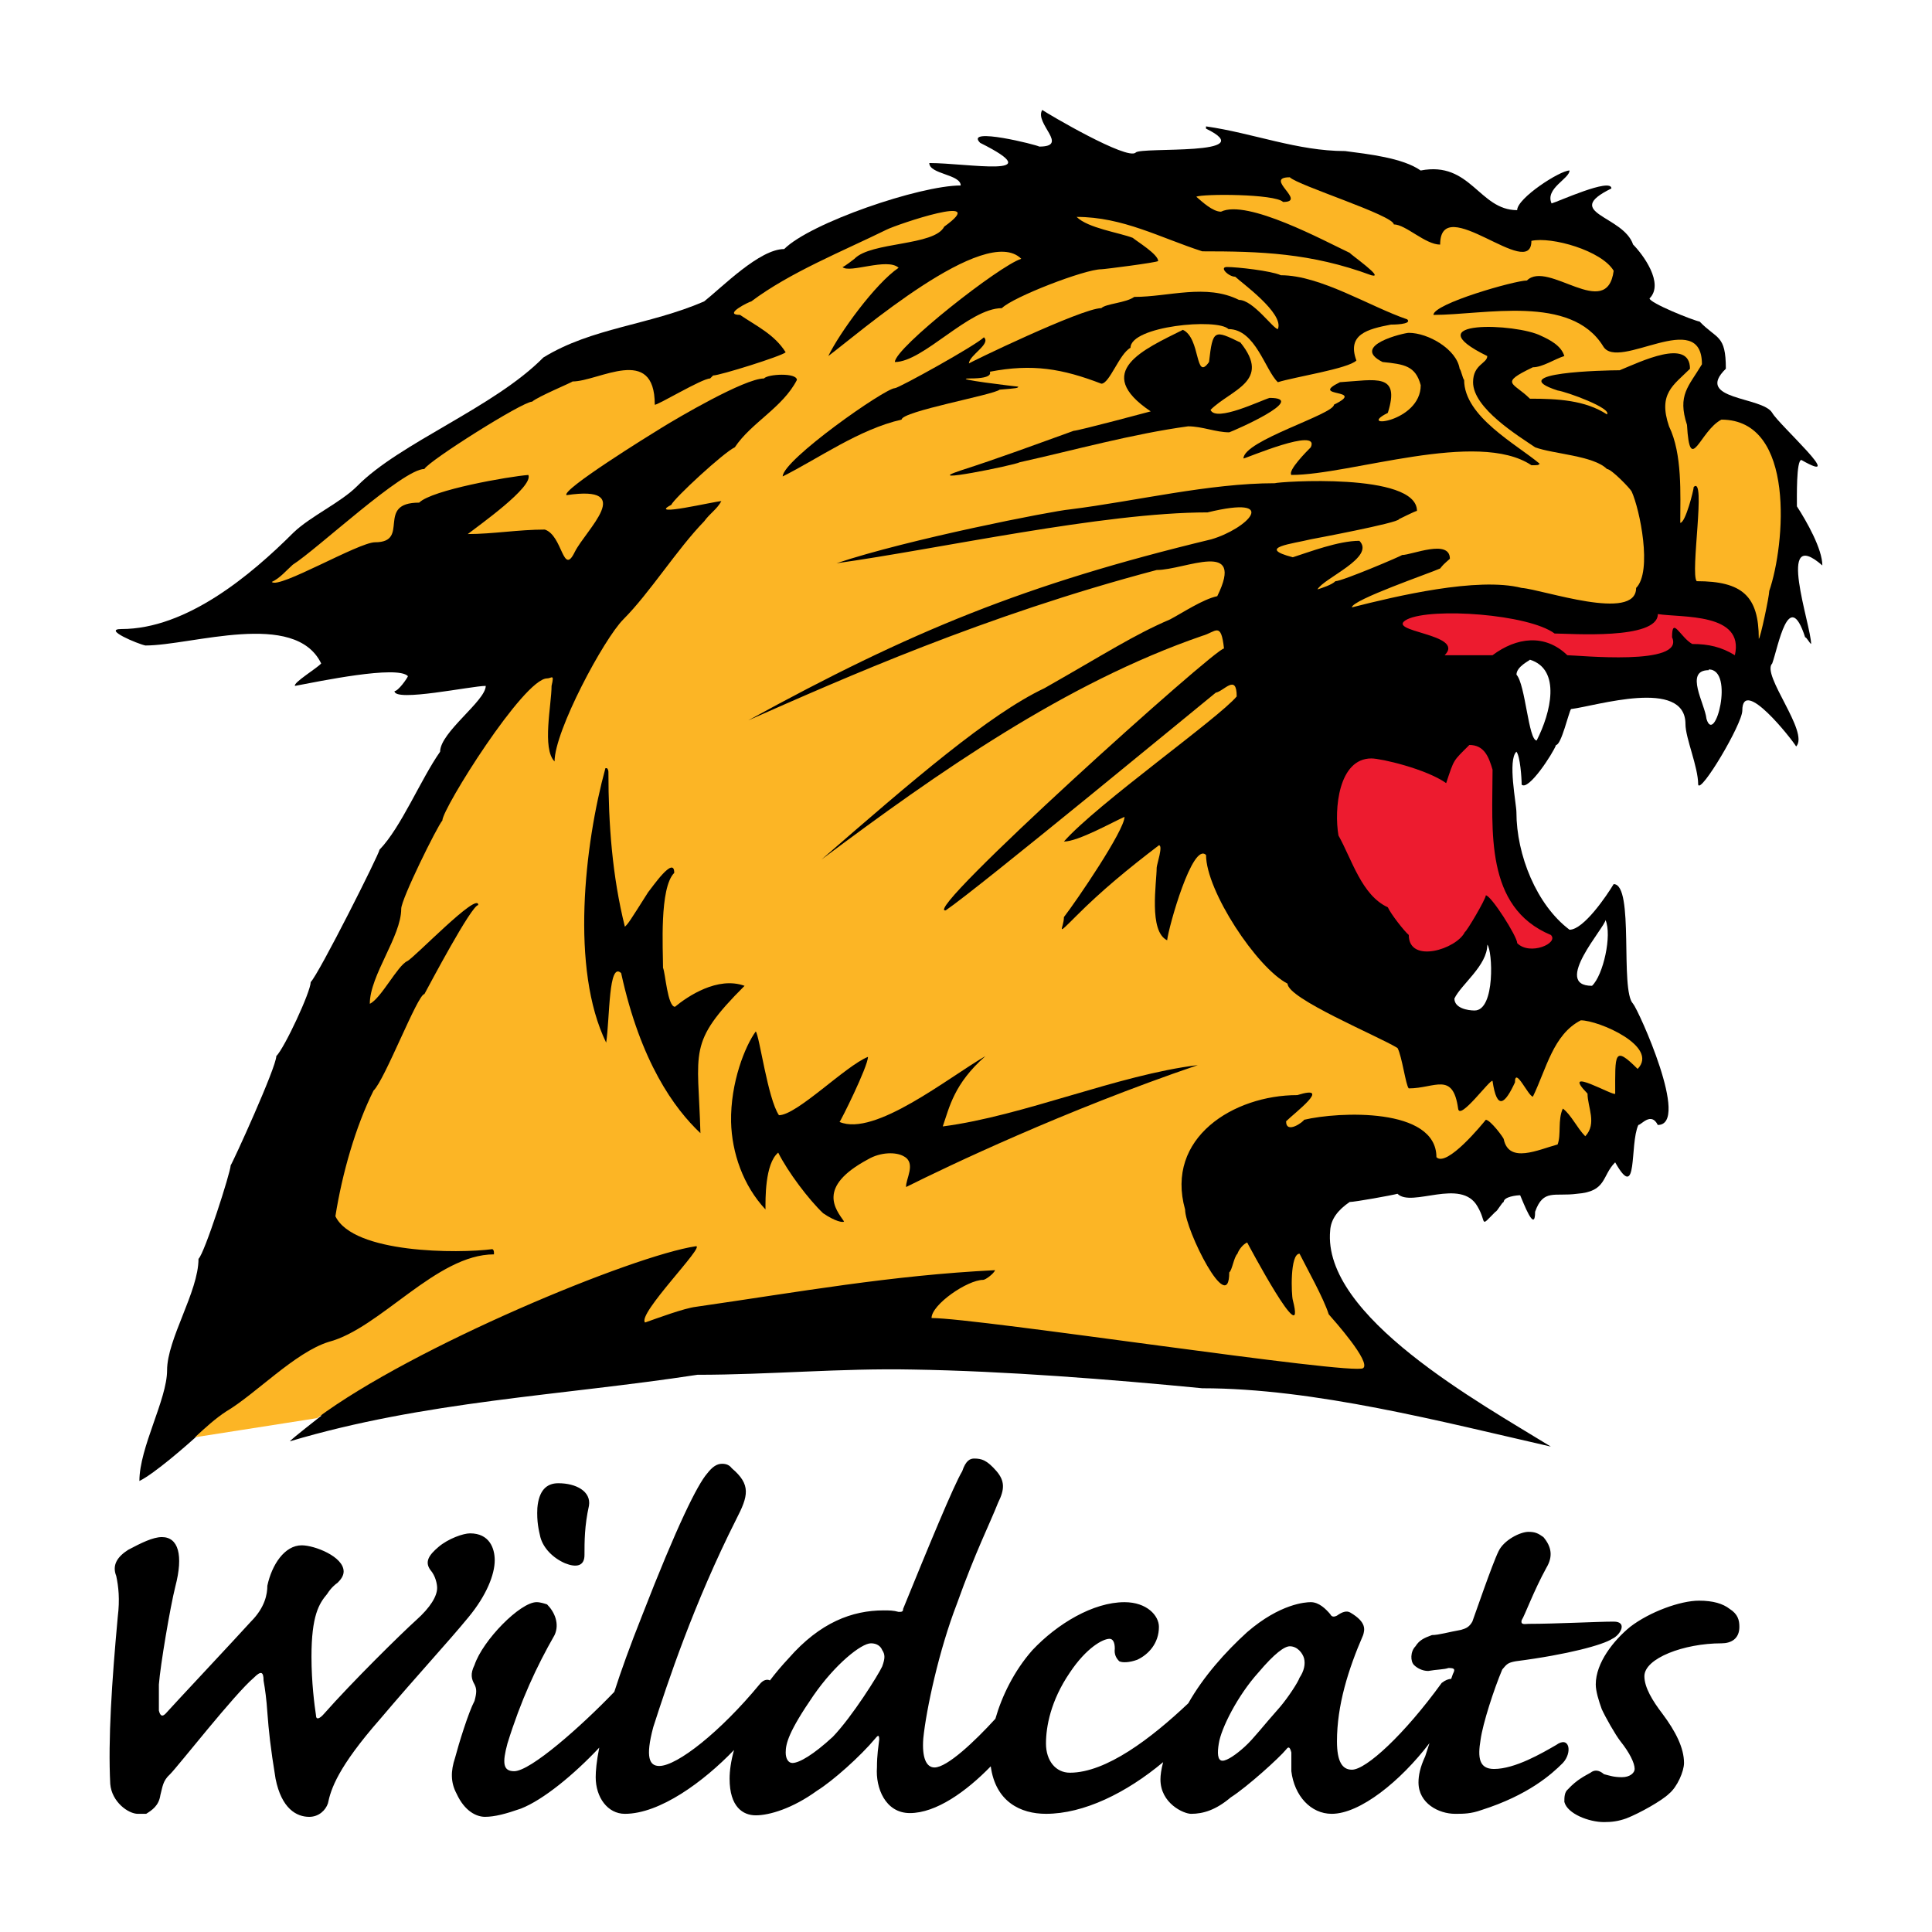
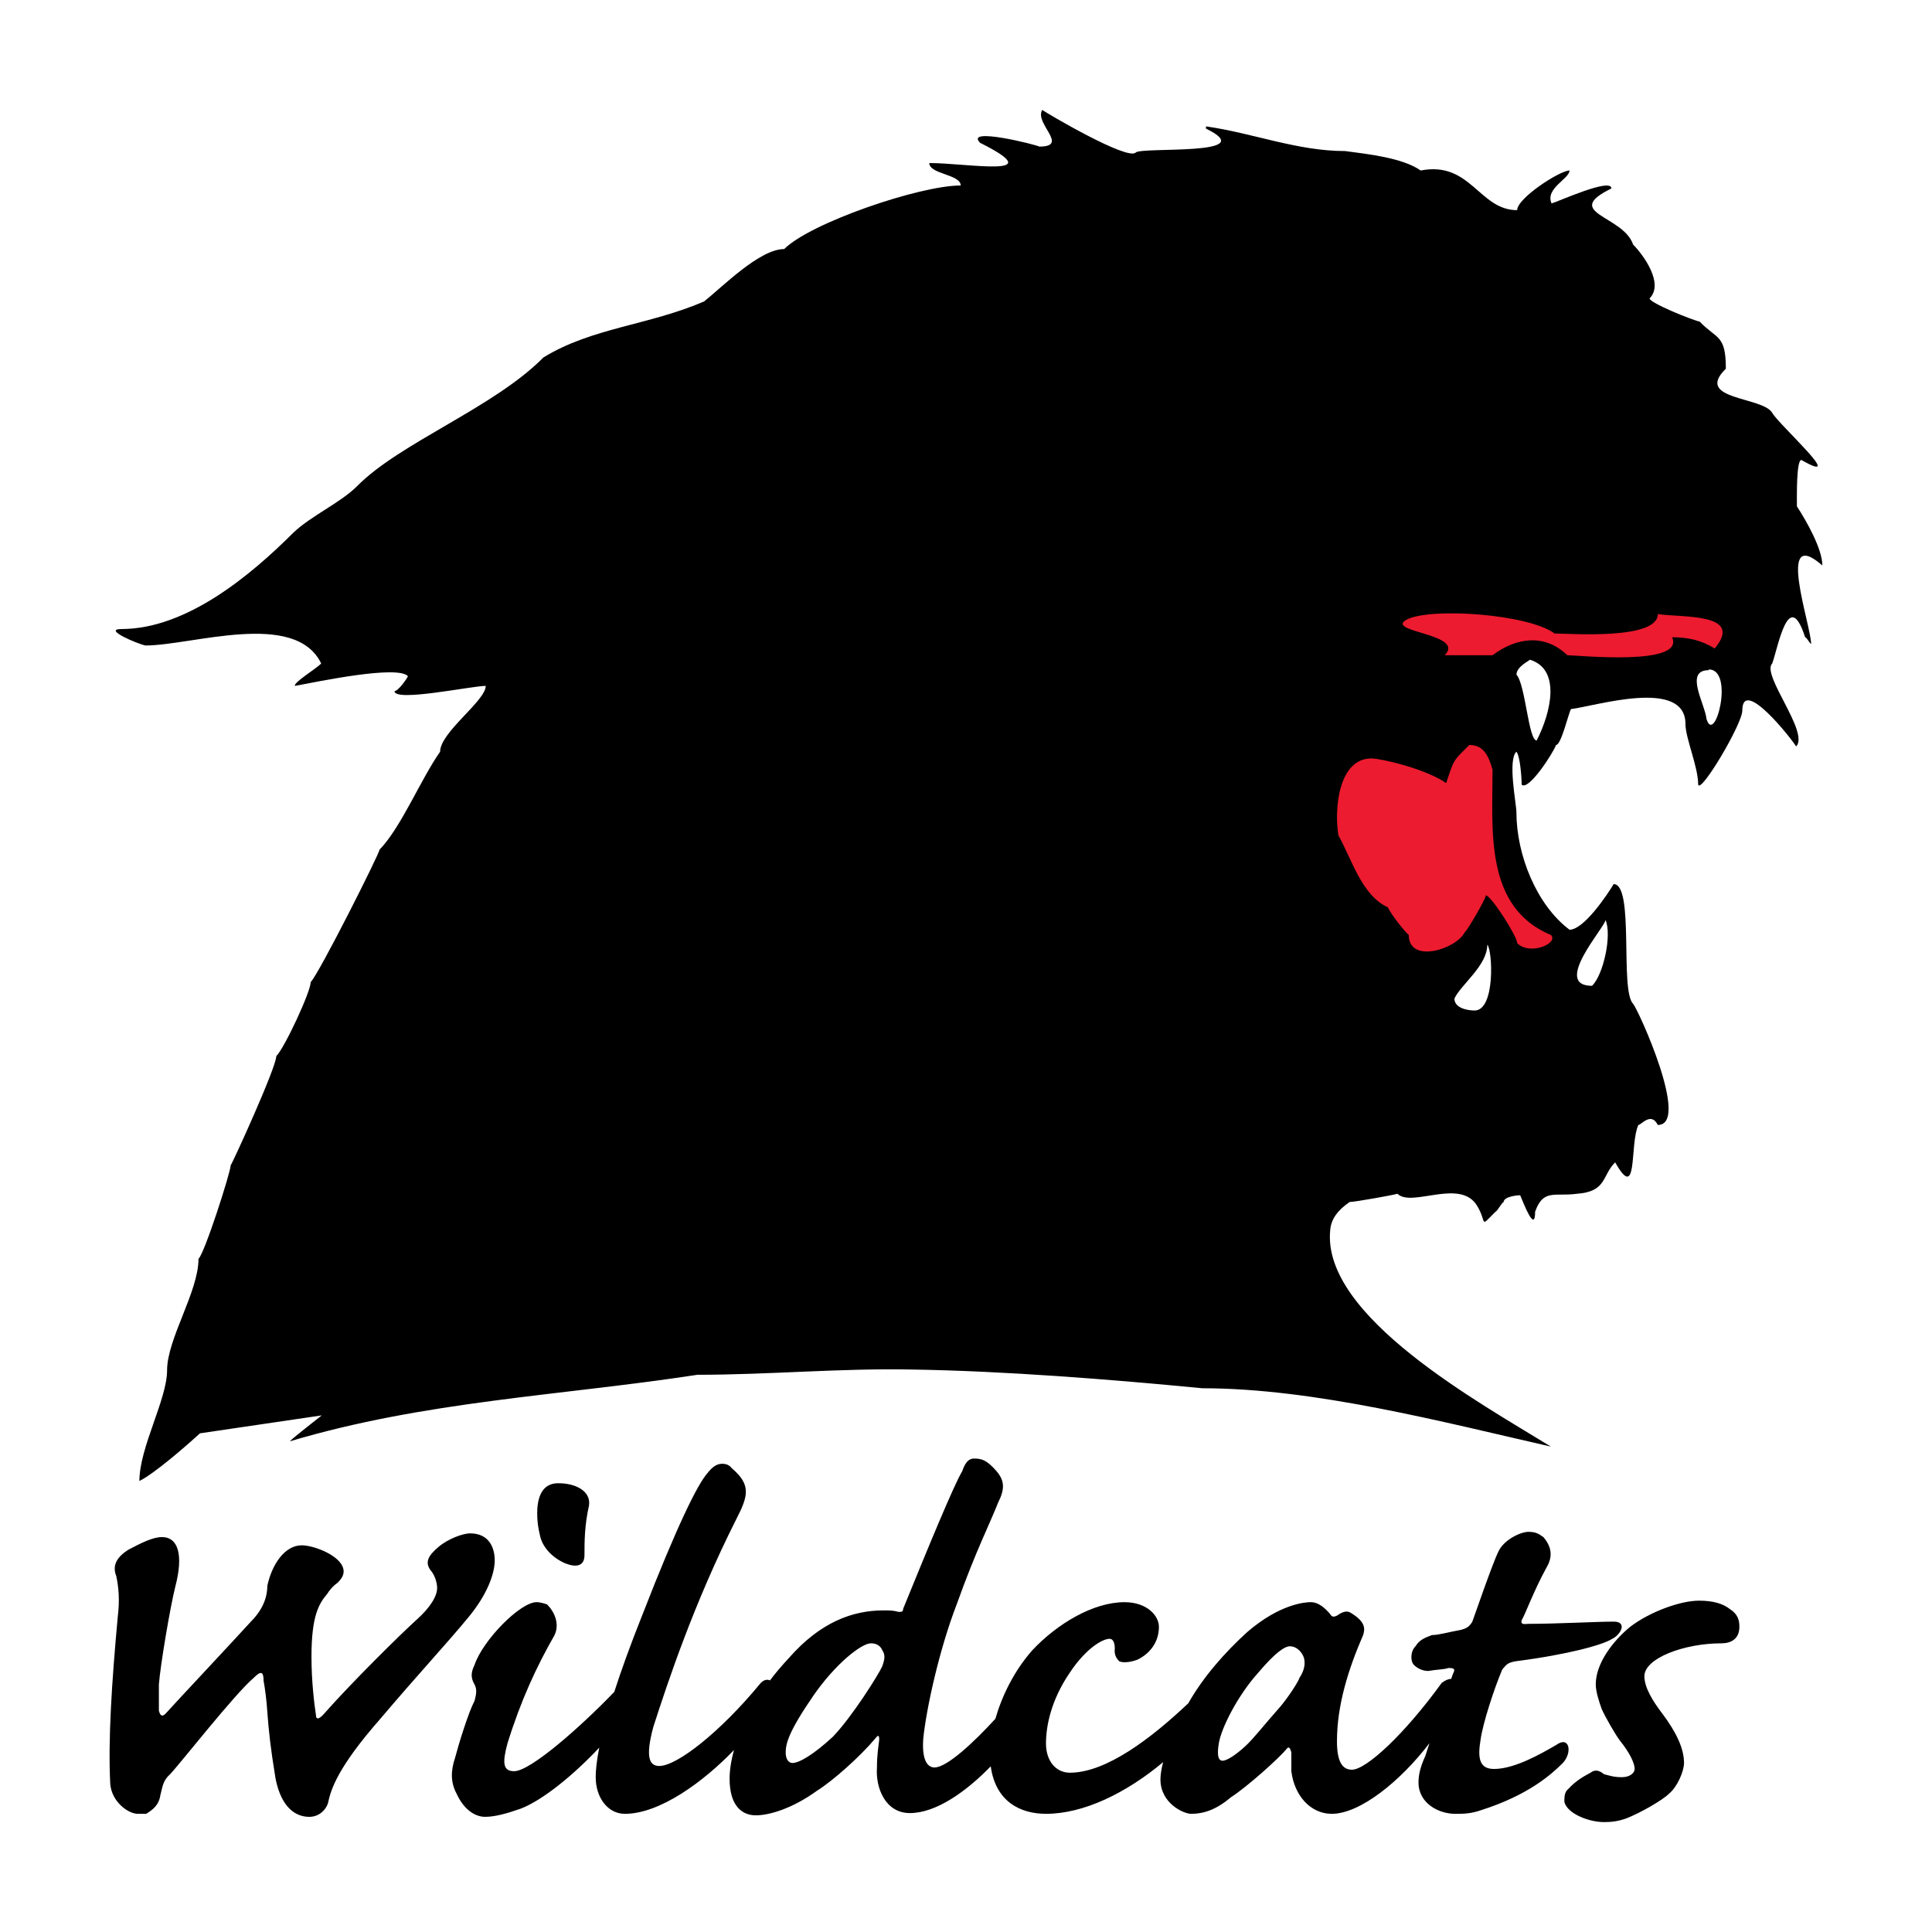
<svg xmlns="http://www.w3.org/2000/svg" version="1.0" id="Layer_1" x="0px" y="0px" width="192.756px" height="192.756px" viewBox="0 0 192.756 192.756" enable-background="new 0 0 192.756 192.756" xml:space="preserve">
  <g>
    <polygon fill-rule="evenodd" clip-rule="evenodd" fill="#FFFFFF" points="0,0 192.756,0 192.756,192.756 0,192.756 0,0  " />
    <path fill-rule="evenodd" clip-rule="evenodd" d="M103.985,10.968c-0.821,1.344,2.761,3.657-0.299,3.657   c-0.148-0.149-7.537-2.015-5.896-0.373c7.164,3.582-1.268,2.014-5.074,2.014c0,1.119,3.134,1.119,3.134,2.239   c-4.104,0-15,3.73-17.612,6.343c-2.463,0-6.194,3.806-7.985,5.224c-5.522,2.388-11.194,2.612-16.044,5.597   c-4.926,5-14.329,8.507-18.582,12.836c-1.642,1.642-4.627,2.985-6.344,4.627c-4.253,4.253-10.671,9.627-17.164,9.627   c-1.94,0,1.642,1.493,2.388,1.642c4.627,0,14.925-3.582,17.537,1.791c-0.373,0.448-2.835,1.94-2.612,2.239   c2.389-0.447,10.224-2.09,11.269-0.97c-0.075,0.224-0.97,1.493-1.343,1.493c0,1.12,7.687-0.522,9.104-0.522   c0,1.493-4.553,4.627-4.553,6.567c-1.94,2.761-3.88,7.537-6.045,9.776c0,0.373-6.044,12.388-6.866,13.208   c0,0.971-2.611,6.568-3.433,7.389c0,1.119-4.328,10.596-4.552,10.895c0,0.672-2.612,8.807-3.209,9.328   c0,3.283-3.134,7.986-3.134,11.119c0,2.912-2.762,7.688-2.762,11.045c1.492-0.729,4.716-3.539,6.042-4.756l12.148-1.789   c-0.602,0.494-2.733,2.125-3.189,2.59c13.507-4.029,27.015-4.551,40.671-6.641c7.164,0,14.329-0.672,21.492-0.523   c9.179,0.148,19.627,0.971,28.88,1.867c11.194,0,23.956,3.357,34.776,5.82c-7.016-4.328-22.836-12.986-22.015-21.568   c0.074-1.119,0.746-2.014,1.94-2.836c0.522,0,4.254-0.672,4.775-0.82c1.418,1.418,6.344-1.641,7.985,1.27   c0.97,1.641,0.149,2.164,1.792,0.521c0.148,0,0.671-0.971,0.82-0.971c0-0.521,1.269-0.672,1.642-0.672   c0.299,0.672,1.492,3.881,1.492,1.643c0.821-2.312,1.94-1.492,4.18-1.791c2.984-0.225,2.462-1.791,3.806-3.135   c2.313,4.105,1.418-1.791,2.313-3.73c0.299,0,1.269-1.344,1.94,0c3.283,0-1.94-11.492-2.463-12.09   c-1.343-1.344,0.149-11.94-1.94-11.94c-0.672,1.119-2.985,4.552-4.402,4.552c-3.284-2.463-5.299-7.463-5.299-11.717   c0-0.821-0.896-5.224,0-6.044c0.373,0.448,0.522,2.612,0.522,3.283c0.671,0.672,3.134-3.135,3.433-3.955   c0.522,0,1.269-3.284,1.492-3.583c2.463-0.298,11.418-3.134,11.418,1.494c0,1.417,1.269,4.253,1.269,6.044   c0.224,0.971,4.403-6.044,4.403-7.388c0-3.433,4.926,2.836,5.373,3.582c1.343-1.418-3.507-7.164-2.388-8.284   c0.597-1.642,1.642-7.687,3.283-2.612c0.149,0,0.447,0.598,0.597,0.672c0-1.866-3.581-11.94,1.12-7.836   c0-1.642-1.567-4.403-2.537-5.896c0-0.821-0.075-4.627,0.447-4.627c4.702,2.687-2.238-3.508-2.91-4.702   c-0.971-1.641-7.836-1.269-4.627-4.403c0-3.433-0.896-2.91-2.612-4.701c-0.746-0.15-5-1.866-5-2.314   c1.492-1.492-0.672-4.403-1.642-5.373c-0.97-2.91-7.164-3.134-2.164-5.597c0-1.119-5.373,1.343-5.97,1.493   c-0.672-1.493,1.791-2.462,1.791-3.284c-0.971,0-5.225,2.762-5.225,3.956c-3.806,0-4.627-4.925-9.627-3.956   c-1.791-1.269-5.298-1.642-7.537-1.94c-4.775,0-9.179-1.791-13.88-2.462c0,0,0,0.149,0,0.224c5.672,2.761-6.493,1.791-7.016,2.388   C112.493,16.042,104.508,11.341,103.985,10.968L103.985,10.968z" />
-     <path fill-rule="evenodd" clip-rule="evenodd" fill="#FCB525" d="M19.454,143.395c1.048-0.977,2.076-1.902,3.114-2.576   c2.911-1.717,6.865-5.895,10.224-6.939c5.149-1.344,10.746-8.732,16.492-8.732c0-0.373,0-0.373-0.149-0.521   c-3.433,0.447-13.881,0.447-15.671-3.283c0.671-4.256,2.015-8.957,3.806-12.539c1.119-1.045,4.403-9.627,5.074-9.627   c0.448-0.82,4.702-8.88,5.373-8.88c0-1.418-6.418,5.298-7.09,5.597c-0.97,0.448-2.611,3.732-3.731,4.253   c0-2.836,3.134-6.716,3.134-9.477c0-0.971,3.582-8.209,4.104-8.807c0-1.193,8.134-14.179,10.448-14.179   c0.448,0,0.747-0.522,0.448,0.746c0,1.866-0.97,6.269,0.299,7.538c0-3.06,4.925-12.239,6.865-14.179   c2.612-2.612,5.373-7.015,8.06-9.776c0.597-0.821,1.269-1.194,1.716-2.015c-0.597,0-7.462,1.642-4.999,0.373   c0.298-0.671,5.223-5.224,6.343-5.746c1.641-2.463,4.775-3.955,6.193-6.717c0-0.746-2.91-0.597-3.284-0.149   c-1.94,0-8.657,3.956-10.224,4.926c-1.344,0.82-10,6.193-9.478,6.716c7.015-1.044,1.941,3.433,0.822,5.672   c-1.194,2.462-1.194-1.642-2.985-2.239c-2.612,0-5.224,0.448-7.687,0.448c1.045-0.821,6.567-4.702,6.045-5.896   c-1.941,0.149-9.627,1.492-10.895,2.761c-4.403,0-0.821,3.955-4.403,3.955c-1.642,0-9.627,4.702-10.298,3.955   c0.821-0.373,1.492-1.193,2.089-1.716c2.463-1.567,10.97-9.552,13.134-9.552c0.448-0.821,9.776-6.716,10.746-6.716   c0.598-0.522,4.03-1.94,4.03-2.015c2.612,0,8.208-3.731,8.208,2.313c0.149,0.149,4.702-2.612,5.522-2.612   c0,0,0.149-0.149,0.298-0.298c0.672,0,6.866-1.94,7.239-2.314c-1.12-1.791-2.911-2.611-4.553-3.731   c-1.791,0,0.971-1.343,1.12-1.343c3.88-2.91,9.104-5,13.507-7.164c1.045-0.523,10.522-3.731,5.746-0.299   c-0.97,1.94-7.313,1.493-8.955,3.209c0,0-1.044,0.821-1.194,0.821c0.672,0.672,4.478-0.97,5.598,0.075   c-2.314,1.567-5.896,6.493-7.015,8.806c2.911-2.165,15.671-13.284,19.253-9.702c-2.164,0.671-12.611,8.88-12.611,10.299   c2.835,0,7.388-5.374,10.672-5.374c1.119-1.12,8.282-3.881,9.925-3.881c0.299,0,5.522-0.671,5.672-0.82   c0-0.672-2.09-1.94-2.537-2.314c-1.344-0.522-4.479-0.97-5.598-2.089c4.627,0,8.358,2.089,12.537,3.434   c5.747,0,10.821,0.149,16.866,2.388c1.418,0.373-2.09-2.09-2.164-2.239c-2.538-1.194-10.225-5.374-12.836-4.104   c-0.821,0-1.866-0.971-2.463-1.493c0.597-0.299,7.836-0.299,8.657,0.522c2.462,0-2.015-2.462,0.671-2.462   c0.821,0.821,10.373,3.806,10.373,4.701c1.194,0,3.135,2.015,4.627,2.015c0-5.373,9.104,3.731,9.104-0.373   c2.016-0.448,7.015,0.97,8.209,2.985c-0.672,5.075-6.567-1.119-8.656,0.97c-1.194,0-9.329,2.313-9.329,3.433   c5.075,0,13.731-2.09,16.94,3.134c1.493,2.537,9.851-3.955,9.851,1.791c-1.343,2.239-2.462,3.06-1.492,6.045   c0.299,5.149,1.269,0.598,3.433-0.522c7.463,0,6.344,12.537,4.776,17.089c0,0.522-0.896,4.776-1.045,4.776   c0-4.254-1.642-5.747-6.194-5.747c-0.671-0.746,0.971-10.596-0.298-9.402c0,0.298-0.821,3.582-1.343,3.582   c0-2.836,0.223-6.866-1.12-9.627c-1.119-3.283,0.448-4.104,2.09-5.746c0-3.134-5-0.671-7.015,0.149   c-1.418,0-11.717,0.224-6.194,2.015c0.97,0.149,5.447,1.792,4.925,2.388c-2.164-1.418-4.925-1.567-7.687-1.567   c-1.642-1.642-3.134-1.493,0.299-3.135c0.97,0,2.164-0.82,3.135-1.119c-0.299-1.045-1.493-1.642-2.314-2.015   c-2.462-1.269-12.835-1.642-5.373,2.015c0,0.746-1.417,0.82-1.417,2.612c0,2.612,4.552,5.373,6.193,6.493   c1.791,0.671,5.821,0.82,7.164,2.164c0.448,0,2.313,1.94,2.463,2.239c0.821,1.791,2.09,7.985,0.448,9.627   c0,3.433-9.329,0.149-11.418,0c-4.403-1.12-12.537,0.82-16.94,1.94c0-0.747,7.836-3.433,8.806-3.881   c0.299-0.373,0.299-0.373,0.971-0.969c0-2.015-3.807-0.373-4.776-0.373c0,0.074-5.97,2.611-6.643,2.611   c-0.372,0.374-1.343,0.672-1.791,0.822c0.598-1.12,5.821-3.209,4.18-4.851c-2.09,0-5,1.119-6.642,1.641   c-3.731-0.97,0-1.343,1.791-1.791c0,0,8.807-1.642,8.807-2.014c0,0,1.641-0.821,1.79-0.821c0-3.881-13.88-2.911-14.179-2.761   c-6.567,0-13.881,1.791-20.448,2.612c-1.716,0.149-16.193,2.985-23.283,5.373c10.149-1.417,26.567-5.074,37.015-5.074   c7.389-1.791,3.955,1.642,0.373,2.687c-18.582,4.478-30,9.179-46.193,18.06c9.478-4.179,23.508-10.448,40.746-15   c2.836,0,8.881-3.134,6.045,2.611c-1.418,0.299-3.433,1.642-4.701,2.314c-3.657,1.567-6.493,3.433-12.538,6.866   c-5.522,2.611-13.134,9.179-22.238,17.089c11.567-8.657,24.328-17.612,37.984-22.313c1.344-0.373,1.866-1.492,2.165,1.269   c-0.672-0.224-30.448,26.567-27.762,26.12c3.209-2.165,25.821-20.821,26.94-21.717c0.821-0.149,2.09-1.94,2.09,0.374   c-1.791,2.164-13.955,10.746-17.239,14.478c1.418,0,4.851-1.94,6.045-2.462c0,1.343-4.776,8.358-6.045,10   c0,1.119-0.97,2.089,1.269-0.15c2.463-2.462,5.075-4.626,8.209-7.014c0.448,0-0.224,1.94-0.224,2.238   c0,1.493-0.82,6.343,1.045,7.239c0.149-1.343,2.537-9.851,3.881-8.507c0,3.582,5.074,11.269,8.134,12.835   c0,1.494,9.029,5.225,10.97,6.42c0.448,0.82,0.821,3.73,1.12,4.029c2.611,0,4.403-1.717,4.926,2.014   c0.148,1.27,3.208-2.984,3.433-2.76c0.447,3.059,1.269,2.238,2.238,0.148c0-1.641,1.343,1.418,1.791,1.418   c1.344-2.762,2.015-6.193,4.776-7.611c1.791,0,7.836,2.611,5.671,4.85c-2.388-2.387-2.238-1.492-2.238,2.463   c0,0.373-5.597-2.91-2.761,0c0,1.344,0.97,2.984-0.225,4.254c-0.82-0.82-1.418-2.164-2.238-2.762   c-0.522,1.119-0.149,2.613-0.522,3.582c-1.94,0.523-4.851,1.941-5.373-0.521c0-0.148-1.344-1.941-1.791-1.941   c-0.299,0.373-3.881,4.777-4.926,3.732c0-5-9.776-4.553-13.209-3.732c0,0.15-1.79,1.494-1.79,0.15   c0.82-0.82,4.701-3.73,1.119-2.613c-6.344,0-13.209,4.256-11.194,11.418c0,2.016,4.403,10.822,4.403,6.27   c0.298-0.223,0.447-1.492,0.82-1.865c0.149-0.447,0.598-0.971,0.97-1.119c0,0,5.971,11.268,4.553,5.746   c-0.149-0.523-0.299-4.627,0.672-4.627c0.746,1.492,2.388,4.402,2.91,6.045c0.522,0.596,4.254,4.775,3.433,5.373   c-0.97,0.746-38.433-5-43.059-5c0-1.344,3.582-3.807,5.149-3.807c0.224,0,1.045-0.596,1.194-0.969   c-10.448,0.521-19.478,2.162-29.851,3.656c-1.194,0.148-3.806,1.119-5.074,1.566c-0.822-0.82,6.044-7.686,5.074-7.611   c-6.305,0.939-28.222,10.016-37.795,17.152L19.454,143.395L19.454,143.395z" />
-     <path fill-rule="evenodd" clip-rule="evenodd" d="M75.403,102.908c-1.044,1.418-2.537,5.074-2.463,9.029   c0.075,3.061,1.194,6.344,3.433,8.73c0-0.969-0.075-4.551,1.269-5.67c0.97,1.939,3.06,4.701,4.478,6.045   c1.194,0.82,2.015,0.969,2.089,0.82c-0.821-1.195-2.762-3.434,2.388-6.193c1.269-0.748,2.836-0.748,3.582-0.299   c1.269,0.672,0.149,2.312,0.224,3.059c4.179-2.088,15.746-7.611,29.104-12.164c-7.985,0.971-17.388,5.074-25.448,6.119   c0.672-1.939,1.119-4.252,4.254-7.014c-3.731,2.164-11.044,8.059-14.552,6.566c0.075,0,2.836-5.521,2.836-6.492   c-2.239,0.896-7.089,5.82-8.881,5.82C76.598,109.625,75.776,103.355,75.403,102.908L75.403,102.908z" />
    <path fill-rule="evenodd" clip-rule="evenodd" d="M60.553,76.639c0,0,0,0-0.149,0c-2.089,7.612-3.508,20.074,0.075,27.388   c0.373-2.537,0.224-8.134,1.493-6.94c1.94,8.88,5.298,13.507,7.91,15.97c-0.224-8.283-1.343-8.955,4.403-14.701   c-2.687-0.971-5.672,1.045-6.94,2.09c-0.746,0-0.97-3.434-1.194-3.881c0-1.866-0.374-7.985,1.119-9.478   c0-1.791-2.238,1.493-2.612,1.94c-1.939,3.06-1.939,3.06-2.313,3.434c-1.269-5.075-1.642-10.299-1.642-15.374   C60.702,76.938,60.702,76.789,60.553,76.639L60.553,76.639z" />
    <path fill-rule="evenodd" clip-rule="evenodd" fill="#E7E8E9" d="M138.463,84.102c0,2.164,3.731,8.657,5.224,9.328   c0.821,0,1.119-0.149,1.119-1.12C143.985,91.491,138.612,84.102,138.463,84.102L138.463,84.102z" />
    <path fill-rule="evenodd" clip-rule="evenodd" fill="#ED1B2F" d="M146.597,74.326c-1.641,1.642-1.491,1.343-2.312,3.805   c-2.016-1.418-6.493-2.462-7.463-2.462c-3.284,0-3.731,5.075-3.284,7.687c1.344,2.388,2.313,5.97,4.926,7.165   c0.299,0.671,1.642,2.388,2.09,2.761c0,2.911,4.776,1.418,5.597-0.298c0.149,0,2.09-3.284,2.09-3.657   c0.522,0,3.134,4.104,3.134,4.776c1.269,1.269,4.18,0,3.358-0.821c-6.642-2.761-5.82-10.447-5.82-16.492   C148.537,75.52,148.09,74.326,146.597,74.326L146.597,74.326z" />
-     <path fill-rule="evenodd" clip-rule="evenodd" fill="#ED1B2F" d="M165.403,61.266c0,2.612-8.806,1.94-10.299,1.94   c-2.612-1.94-12.238-2.611-14.701-1.417c-2.463,1.269,5.896,1.417,3.731,3.583c1.492,0,3.134,0,4.776,0   c2.388-1.792,5.224-2.165,7.462,0c1.045,0,11.791,1.119,10.448-1.792c0-2.164,0.821,0,2.015,0.672c1.643,0,2.91,0.298,4.254,1.12   C174.061,61.117,167.791,61.639,165.403,61.266L165.403,61.266z" />
+     <path fill-rule="evenodd" clip-rule="evenodd" fill="#ED1B2F" d="M165.403,61.266c0,2.612-8.806,1.94-10.299,1.94   c-2.612-1.94-12.238-2.611-14.701-1.417c-2.463,1.269,5.896,1.417,3.731,3.583c1.492,0,3.134,0,4.776,0   c2.388-1.792,5.224-2.165,7.462,0c1.045,0,11.791,1.119,10.448-1.792c1.643,0,2.91,0.298,4.254,1.12   C174.061,61.117,167.791,61.639,165.403,61.266L165.403,61.266z" />
    <path fill-rule="evenodd" clip-rule="evenodd" d="M140.553,33.207c-0.448,0-5.896,1.269-2.612,2.911   c2.164,0.223,3.283,0.373,3.806,2.313c0,3.731-6.566,4.403-3.283,2.761c1.269-4.03-1.194-3.284-4.776-3.06   c-3.209,1.567,2.762,0.597-0.597,2.239c0,0.97-9.029,3.582-9.029,5.373c0.224,0,7.686-3.209,6.716-1.119   c-0.373,0.373-2.313,2.313-1.94,2.761c5.896,0,18.582-4.553,23.955-0.97c0.672,0,0.672,0,0.821-0.149   c-2.313-1.94-7.537-4.702-7.537-8.358c-0.149-0.149-0.299-0.97-0.448-1.119C145.329,34.848,142.492,33.207,140.553,33.207   L140.553,33.207z" />
    <path fill-rule="evenodd" clip-rule="evenodd" d="M118.016,32.909c-3.881,1.939-9.104,4.178-3.209,8.134c0,0-7.239,1.94-7.688,1.94   c-3.73,1.343-7.537,2.761-11.268,3.955c-4.254,1.418,5.374-0.522,5.896-0.82c5.372-1.194,11.269-2.836,16.79-3.583   c1.418,0,2.762,0.598,4.105,0.598c0.447-0.149,7.984-3.434,4.029-3.434c-0.821,0.224-5.373,2.463-5.896,1.194   c2.016-2.015,6.119-2.836,2.985-6.716c-2.612-1.268-2.762-1.343-3.135,1.94C119.209,38.132,119.807,33.729,118.016,32.909   L118.016,32.909z" />
    <path fill-rule="evenodd" clip-rule="evenodd" d="M122.418,26.639c-0.82,0,0.149,0.97,0.821,0.97   c0.522,0.522,4.925,3.657,4.254,5.224c-0.448,0-2.463-2.911-3.881-2.911c-3.283-1.642-7.015-0.299-10.448-0.299   c-0.82,0.598-2.836,0.672-3.283,1.12c-1.94,0-13.358,5.522-13.209,5.522c0-0.821,2.239-1.94,1.493-2.612   c-0.822,0.821-8.508,5.074-8.881,5.074c-0.97,0-11.194,7.165-11.194,8.806c3.582-1.791,7.612-4.702,11.866-5.671   c0-0.821,9.179-2.463,9.776-2.985c1.791-0.149,1.791-0.149,1.865-0.298c-0.074,0-7.089-0.821-4.775-0.821s1.94-0.597,1.94-0.671   c4.253-0.821,7.238-0.298,11.119,1.194c0.821,0,1.791-2.985,2.911-3.582c0-2.164,8.656-2.985,9.775-1.865   c2.687,0,3.657,4.104,4.926,5.298c1.642-0.522,7.015-1.343,7.835-2.164c-0.97-2.612,1.12-3.134,3.434-3.582   c0.149,0,2.164,0,1.642-0.522c-3.731-1.269-8.657-4.403-12.612-4.403C126.821,27.012,123.389,26.639,122.418,26.639L122.418,26.639   z" />
    <path fill-rule="evenodd" clip-rule="evenodd" fill="#FFFFFF" d="M148.388,94.251c0,2.089-2.611,3.956-3.282,5.374   c0,0.969,1.342,1.193,2.014,1.193C149.21,100.818,148.911,94.774,148.388,94.251L148.388,94.251z M152.642,65.818   c0,0.075-1.343,0.671-1.343,1.493c0.896,0.97,1.193,6.567,2.015,6.567C154.731,71.117,155.776,66.789,152.642,65.818   L152.642,65.818z M170.479,66.789c0,0,0,0,0,0.075c-2.464,0-0.374,3.358-0.225,4.851C171.074,74.475,173.09,66.789,170.479,66.789   L170.479,66.789z M160.18,91.789c0,0.671-5.373,6.566-1.345,6.566C159.955,97.311,160.851,93.281,160.18,91.789L160.18,91.789z" />
    <path fill-rule="evenodd" clip-rule="evenodd" d="M16.15,153.355c-0.896,0-2.09,0.598-3.359,1.27   c-1.045,0.67-1.642,1.492-1.194,2.611c0.224,1.045,0.373,2.312,0.149,4.104c-0.597,6.494-0.97,12.24-0.747,16.643   c0.149,1.791,1.792,2.984,2.762,2.984c0.298,0,0.597,0,0.82,0c0.597-0.373,1.269-0.82,1.418-1.865   c0.224-0.82,0.224-1.418,0.97-2.09c0.821-0.82,6.418-7.984,8.358-9.627c0.672-0.672,0.97-0.672,0.97,0.299   c0.149,0.82,0.299,1.939,0.374,3.135c0.149,1.939,0.298,3.432,0.821,6.643c0.597,2.984,2.089,3.805,3.358,3.805   c0.971,0,1.642-0.672,1.866-1.344c0.298-1.418,0.97-3.582,5.224-8.432c3.731-4.404,6.791-7.688,8.806-10.15   c1.791-2.164,2.612-4.254,2.612-5.672c0-1.193-0.523-2.686-2.463-2.686c-0.671,0-2.164,0.521-3.134,1.344   c-0.97,0.82-1.417,1.492-0.82,2.312c0.522,0.598,0.671,1.418,0.671,1.791c0,0.82-0.671,1.941-2.089,3.209   c-1.493,1.344-6.418,6.195-9.179,9.328c-0.447,0.523-0.821,0.672-0.821,0.15c-0.149-0.971-0.448-3.283-0.448-5.822   c0-4.104,0.747-5.297,1.567-6.268c0.373-0.598,0.821-0.971,1.044-1.119c0.299-0.299,0.598-0.672,0.598-1.119   c0-1.494-2.911-2.613-4.179-2.613c-1.716,0-2.985,1.941-3.433,4.031c0,0.82-0.224,2.164-1.642,3.582   c-1.343,1.492-8.06,8.656-8.507,9.178c-0.299,0.299-0.523,0.299-0.672-0.299c0-0.223,0-1.342,0-2.611   c0.149-1.939,1.119-7.686,1.642-9.775C18.314,155.146,17.792,153.355,16.15,153.355L16.15,153.355L16.15,153.355z M169.508,159.699   c-1.865,0-4.926,1.119-6.866,2.611c-1.642,1.344-3.433,3.582-3.433,5.746c0,0.672,0.299,1.643,0.597,2.463   c0.374,0.82,1.344,2.537,1.866,3.209c0.896,1.119,1.418,2.164,1.418,2.762c0,0.373-0.448,0.82-1.269,0.82   c-0.821,0-1.194-0.148-1.791-0.299c-0.522-0.447-0.971-0.447-1.344-0.148c-0.522,0.299-1.343,0.672-2.238,1.641   c-0.373,0.299-0.373,0.822-0.373,1.27c0.298,1.193,2.462,2.016,3.955,2.016c0.746,0,1.418-0.076,2.238-0.373   c1.344-0.523,3.583-1.793,4.254-2.463c0.821-0.672,1.492-2.24,1.492-3.061c0-1.492-0.82-3.135-2.163-4.926   c-0.971-1.268-1.791-2.611-1.791-3.73c0-1.791,3.954-3.283,7.686-3.283c0.971,0,1.791-0.449,1.791-1.643   c0-0.672-0.148-1.268-0.97-1.791C171.896,159.998,170.926,159.699,169.508,159.699L169.508,159.699L169.508,159.699z    M149.06,176.49c-1.492,0-1.642-1.119-1.344-2.91c0.225-1.643,1.344-5.076,2.165-7.016c0.447-0.521,0.522-0.672,1.344-0.82   c5.224-0.672,8.73-1.643,9.626-2.24c0.821-0.373,1.567-1.715,0.149-1.715c-1.642,0-5.746,0.223-8.508,0.223   c-0.298,0-0.82,0.15-0.671-0.373c0.298-0.447,1.193-2.91,2.463-5.223c0.671-1.121,0.522-2.09-0.299-3.061   c-0.522-0.373-0.821-0.523-1.493-0.523c-0.82,0-2.462,0.822-2.984,1.941c-0.597,1.193-2.389,6.418-2.612,7.016   c-0.299,0.521-0.597,0.672-1.119,0.82c-1.269,0.225-2.238,0.521-2.91,0.521c-0.821,0.299-1.269,0.523-1.643,1.119   c-0.521,0.523-0.521,1.494-0.149,1.867c0.299,0.299,0.821,0.596,1.418,0.596c0.821-0.148,1.643-0.148,2.016-0.297   c0.672,0,0.672,0.148,0.448,0.596c-0.036,0.1-0.097,0.27-0.175,0.494c-0.267-0.002-0.596,0.129-0.945,0.402   c-3.731,5.148-7.537,8.656-8.955,8.656c-0.97,0-1.492-0.82-1.492-2.836c0-3.582,1.119-7.164,2.611-10.598   c0.149-0.521,0.373-1.268-1.269-2.238c-0.373-0.225-0.82-0.074-1.343,0.299c-0.299,0.148-0.522,0.148-0.672-0.148   c-0.448-0.523-1.119-1.195-1.94-1.195l0,0c-0.522,0-3.06,0.15-6.344,2.986c-2.183,1.984-4.367,4.438-5.875,7.102   c-3.718,3.516-8.198,6.928-11.812,6.928c-1.417,0-2.388-1.195-2.388-2.91c0-1.643,0.448-4.254,2.388-7.09   c1.643-2.463,3.284-3.359,3.956-3.359c0.298,0,0.522,0.299,0.522,0.971c-0.074,0.598,0.148,0.971,0.447,1.27   c0.299,0.148,0.97,0.148,1.791-0.15c1.12-0.521,2.164-1.641,2.164-3.283c0-1.119-1.193-2.463-3.433-2.463l0,0   c-3.135,0-6.717,2.164-9.18,4.775c-1.846,2.084-3.062,4.617-3.703,6.857c-2.071,2.273-4.819,4.859-6.073,4.859   c-0.821,0-1.269-0.969-1.119-2.91c0.298-2.91,1.567-8.807,3.358-13.432c1.865-5.225,3.284-7.986,4.104-10.076   c0.672-1.342,0.672-2.164-0.148-3.135c-0.971-1.119-1.493-1.268-2.239-1.268c-0.373,0-0.821,0.148-1.194,1.268   c-0.821,1.344-3.432,7.688-5.895,13.732c0,0.299-0.15,0.299-0.448,0.299c-0.522-0.15-0.971-0.15-1.493-0.15l0,0   c-3.134,0-6.343,1.195-9.477,4.777c-0.693,0.74-1.315,1.479-1.869,2.211c-0.259-0.141-0.668-0.08-1.042,0.4   c-3.88,4.701-8.209,8.135-10,8.135c-0.97,0-1.417-0.82-0.597-3.881c1.418-4.402,4.03-12.312,8.284-20.746   c1.194-2.312,1.493-3.434-0.448-5.074c-0.224-0.299-0.522-0.449-0.97-0.449c-0.522,0-0.97,0.299-1.492,0.971   c-0.97,1.119-2.985,5.15-6.493,14.18c-1.203,3.02-2.103,5.527-2.771,7.605c-3.31,3.447-8.356,7.916-9.99,7.916   c-1.119,0-1.194-0.82-0.671-2.76c1.343-4.33,2.91-7.688,4.702-10.822c0.522-1.119,0-2.312-0.747-3.059   c-0.224-0.074-0.672-0.225-1.045-0.225c-1.642,0-5.373,3.807-6.194,6.27c-0.448,0.895-0.298,1.418,0,1.939   c0.224,0.447,0.224,0.82,0,1.643c-0.597,1.119-1.567,4.254-1.94,5.672c-0.448,1.342-0.448,2.463,0.149,3.582   c0.821,1.791,2.015,2.312,2.836,2.312l0,0c0.97,0,2.09-0.299,3.582-0.82c2.236-0.875,5.295-3.398,7.817-6.082   c-0.273,1.381-0.354,2.324-0.354,2.947l0,0c0,2.016,1.194,3.656,2.911,3.656c3.488,0,7.847-3.201,10.889-6.367   c-0.307,1.104-0.441,2.076-0.441,2.861c0,2.834,1.344,3.656,2.612,3.656c1.343,0,3.657-0.672,6.12-2.463   c1.567-0.971,4.328-3.434,5.82-5.225c0.299-0.373,0.373-0.299,0.373,0.15c-0.074,0.67-0.223,1.492-0.223,2.76   c-0.15,2.016,0.821,4.553,3.284,4.553c2.611,0,5.615-2.139,8.069-4.664c0.483,3.535,2.968,4.738,5.513,4.738   c3.766,0,8.016-2.082,11.687-5.156c-0.198,0.748-0.269,1.307-0.269,1.725c0,2.387,2.313,3.432,3.06,3.432   c1.194,0,2.463-0.373,3.956-1.641c1.641-1.045,4.851-3.955,5.522-4.777c0.223-0.299,0.372-0.299,0.521,0.299   c0,0.523,0,1.045,0,1.865c0.299,2.463,1.94,4.254,4.03,4.254c2.829,0,6.862-3.26,9.754-7.053c-0.179,0.541-0.327,0.998-0.426,1.307   c-0.522,1.119-0.672,1.941-0.672,2.613c0,2.088,2.016,3.133,3.657,3.133c0.82,0,1.566,0,2.611-0.373   c4.701-1.492,7.016-3.582,8.135-4.701c0.97-1.045,0.672-2.762-0.672-1.791C153.836,174.922,151.149,176.49,149.06,176.49   L149.06,176.49L149.06,176.49z M128.687,164.25c0.747,0,1.269,0.672,1.418,1.195c0.149,0.598,0,1.268-0.447,1.939   c-0.149,0.449-1.12,1.941-1.94,2.91c-1.791,2.016-2.612,3.135-3.508,3.955c-0.896,0.822-1.791,1.418-2.238,1.418   c-0.522,0-0.522-0.82-0.373-1.715c0.224-1.492,1.865-4.777,3.955-7.09C127.194,164.922,128.164,164.25,128.687,164.25   L128.687,164.25L128.687,164.25z M86.896,163.953c0.597,0,0.97,0.297,1.119,0.67c0.299,0.449,0.299,0.822,0,1.643   c-0.373,0.82-2.985,5-4.925,7.016c-1.94,1.791-3.358,2.611-4.03,2.611c-0.373,0-0.671-0.373-0.671-1.045   c0-0.895,0.299-2.09,2.761-5.672C83.314,166.043,85.926,163.953,86.896,163.953L86.896,163.953L86.896,163.953z M55.702,147.982   c-1.194,0-1.94,0.746-2.089,2.463c-0.075,1.418,0.149,2.238,0.298,2.91c0.299,1.119,1.269,2.09,2.462,2.611   c1.12,0.449,1.941,0.299,1.941-0.82c0-1.344,0-2.91,0.448-4.926C58.985,148.803,57.493,147.982,55.702,147.982L55.702,147.982   L55.702,147.982z" />
  </g>
</svg>